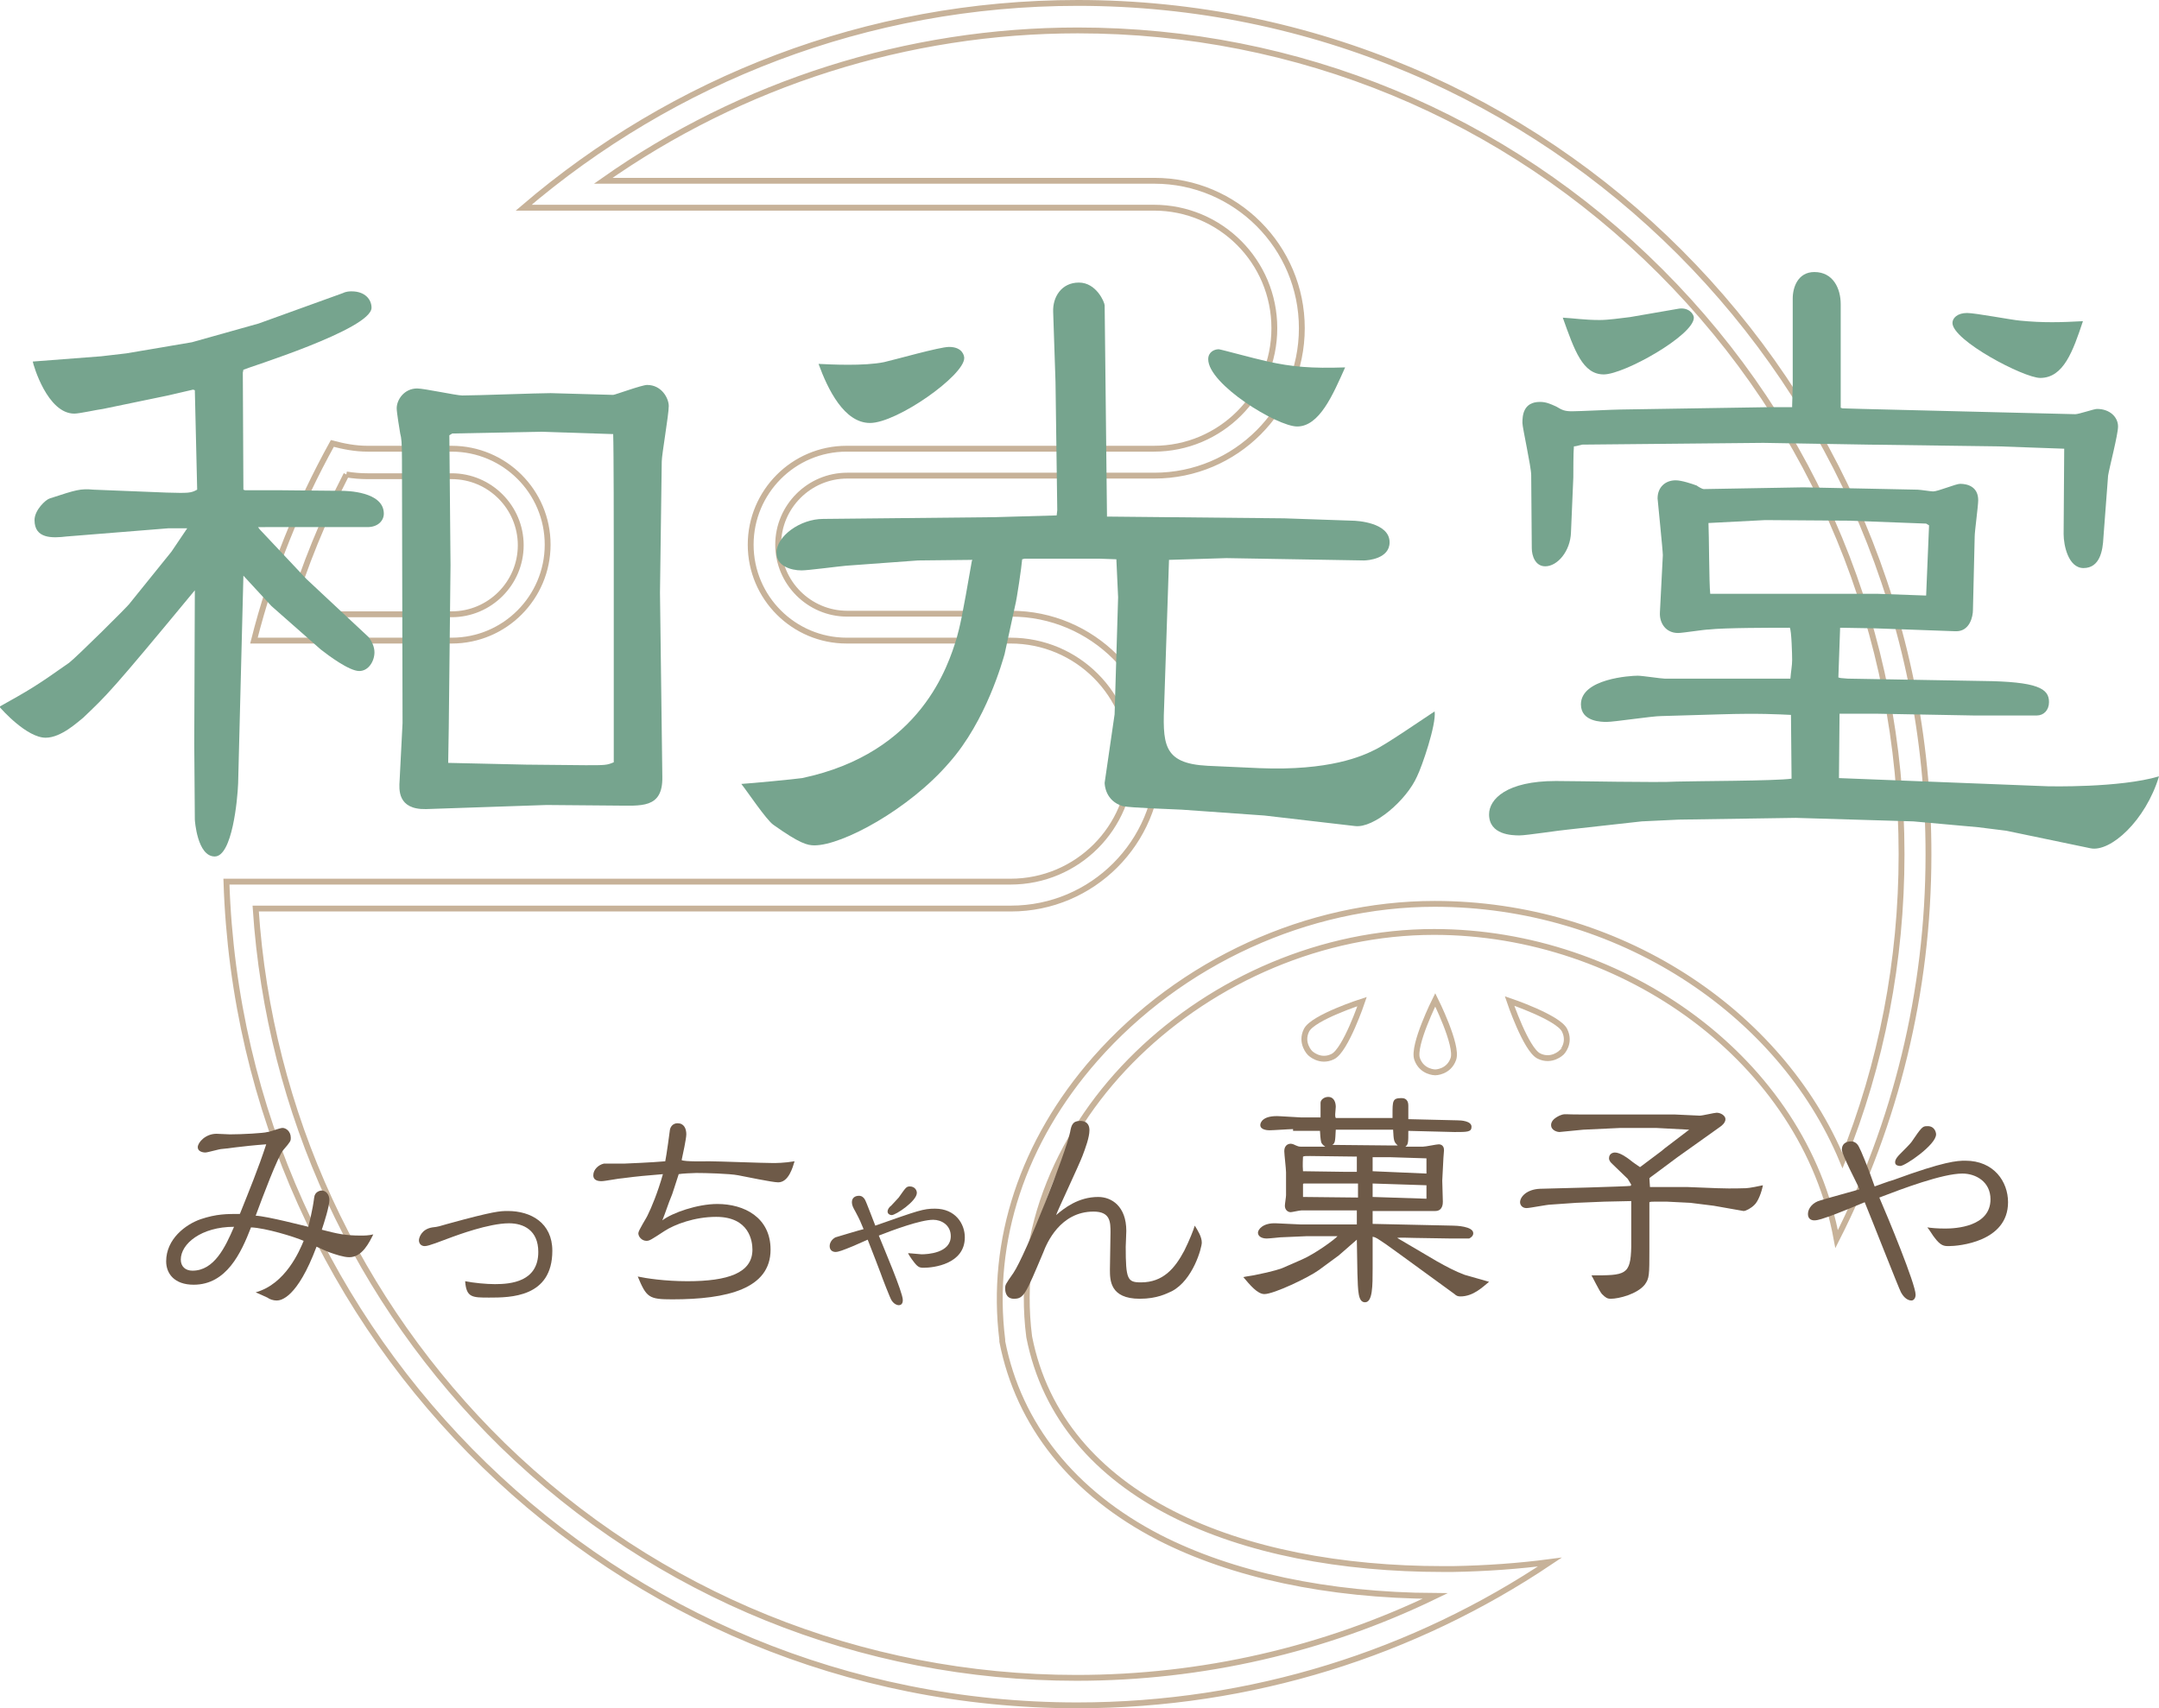
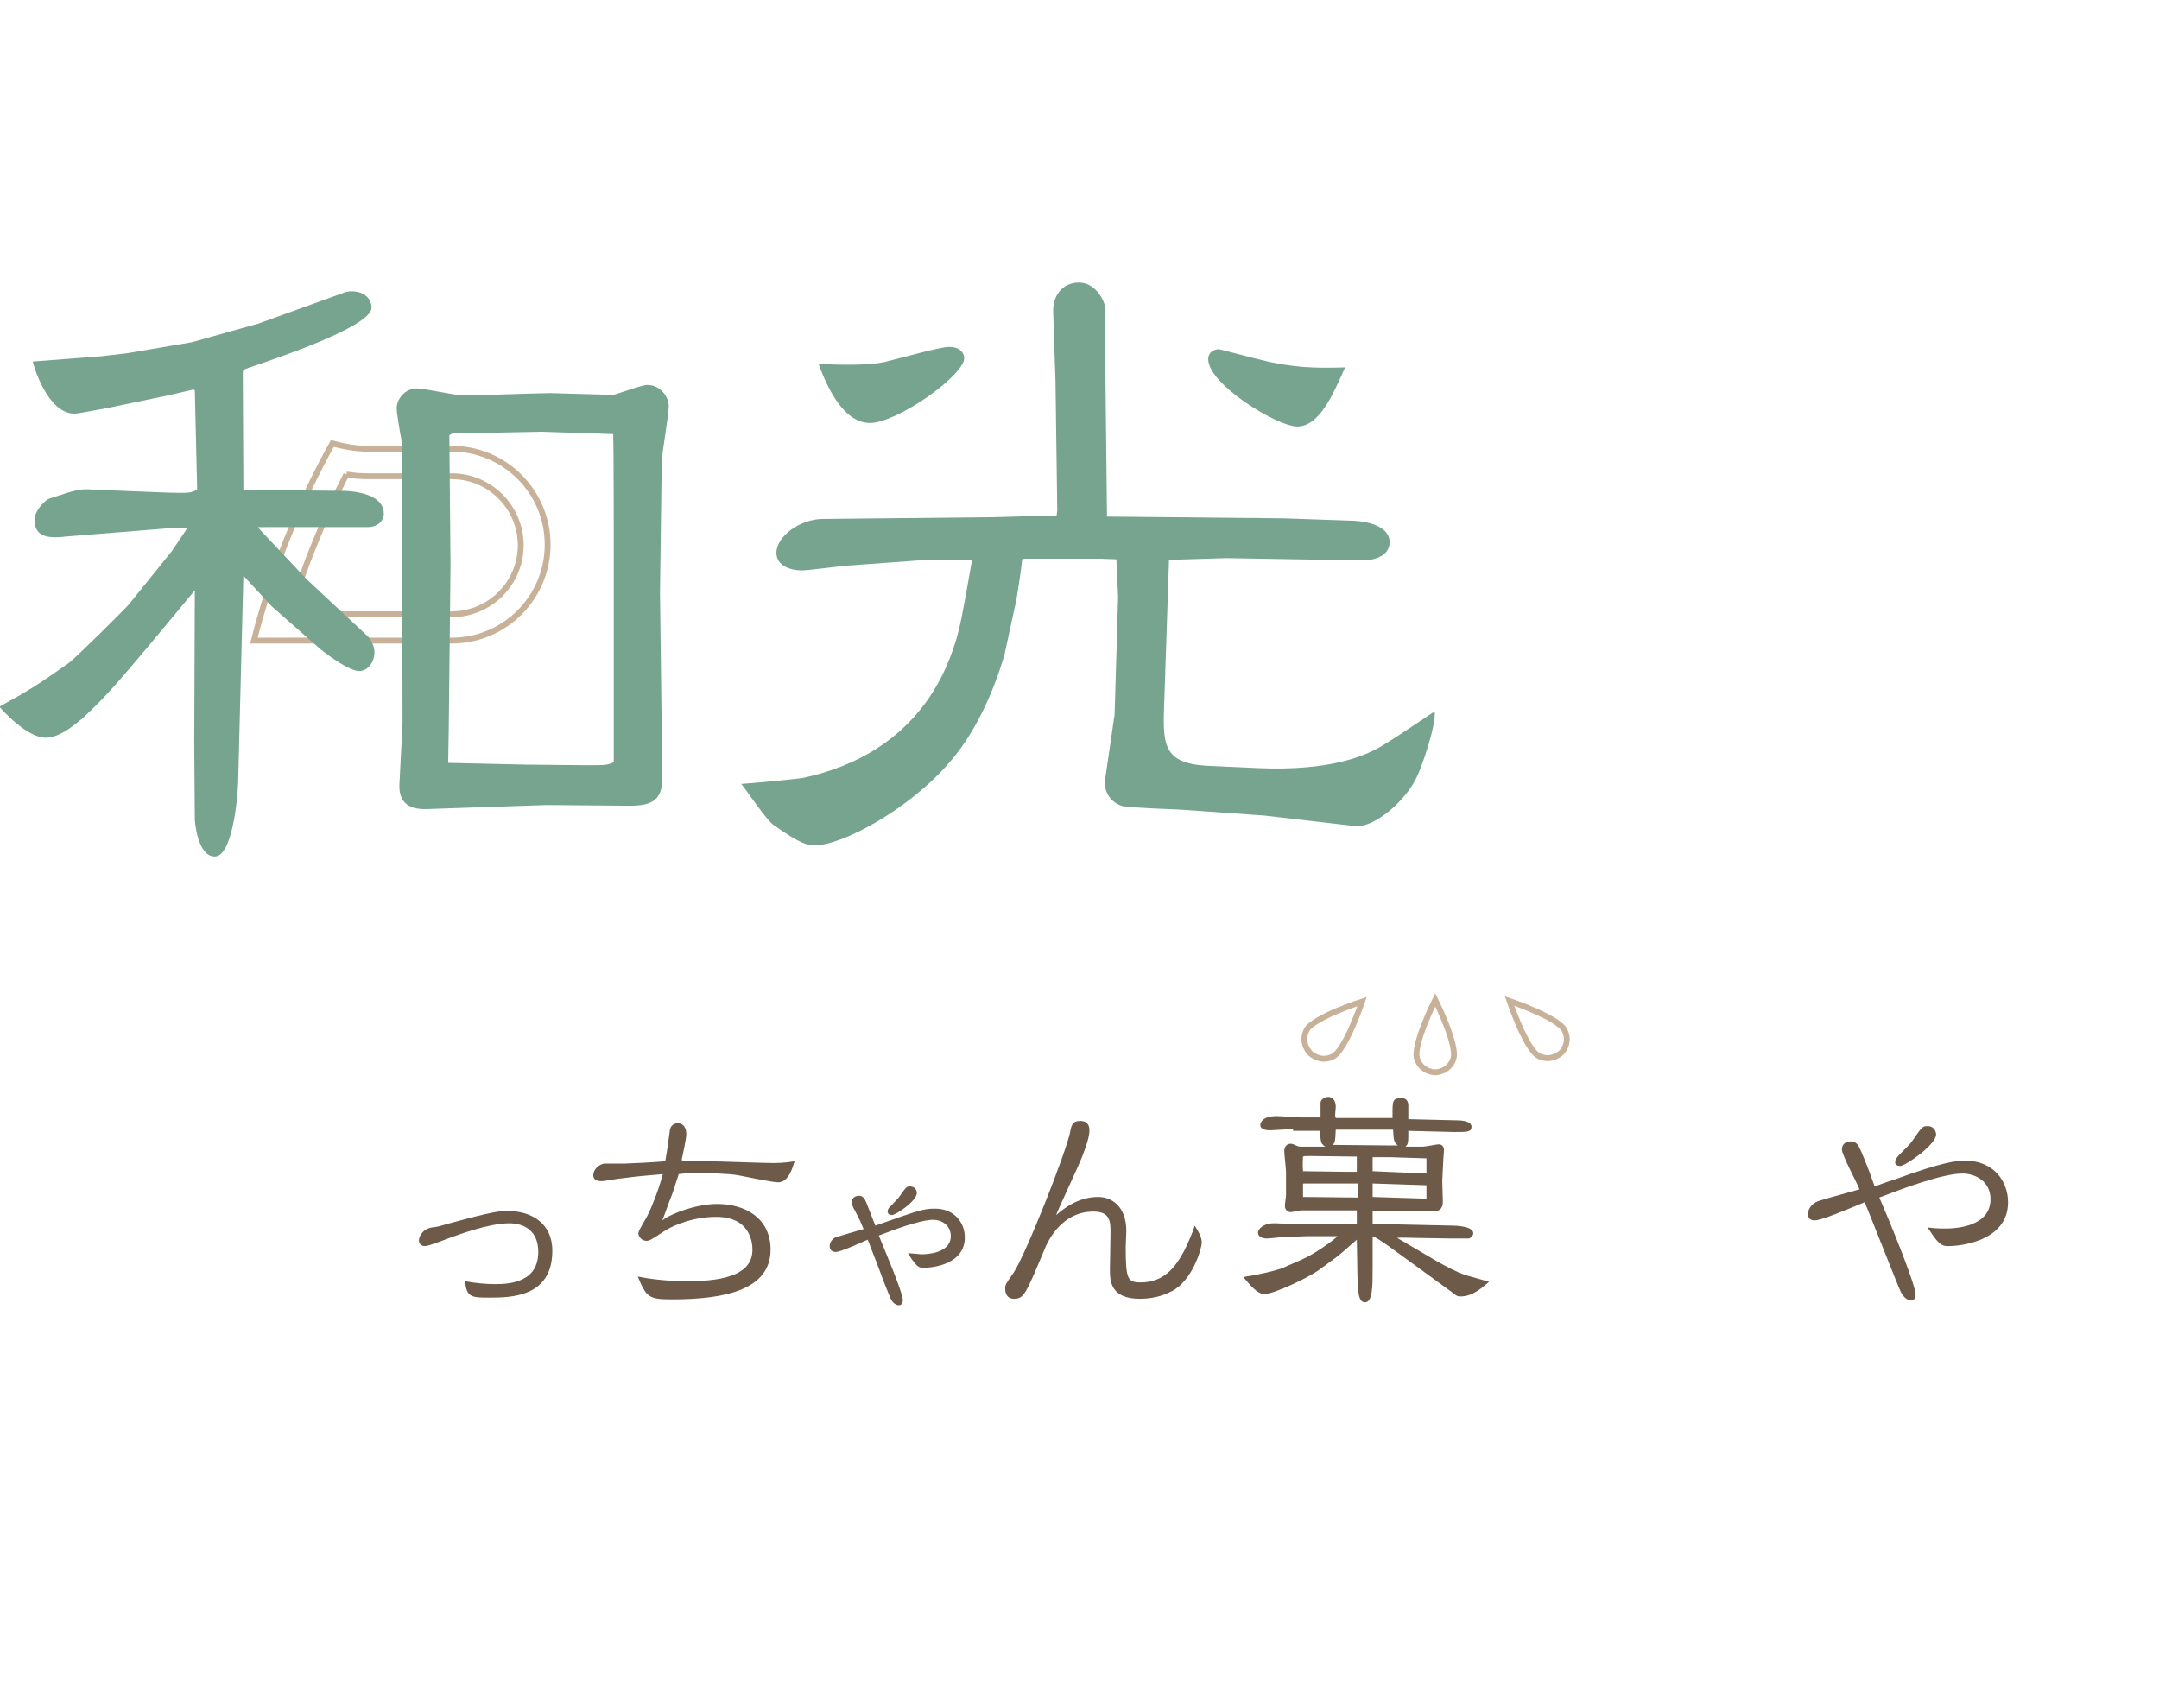
<svg xmlns="http://www.w3.org/2000/svg" version="1.1" x="0px" y="0px" viewBox="0 0 369 292" style="enable-background:new 0 0 369 292;" xml:space="preserve">
  <style type="text/css">
	.st0{display:none;}
	.st1{display:inline;}
	.st2{fill:#B3B3B3;}
	.st3{fill:none;stroke:#C7B299;stroke-miterlimit:10;}
	.st4{fill:none;}
	.st5{fill:#76A48E;}
	.st6{fill:#6E5A48;}
</style>
  <g id="レイヤー_2" class="st0">
    <g class="st1">
      <rect x="-65.5" y="-104" class="st2" width="500" height="500" />
    </g>
  </g>
  <g id="レイヤー_3">
    <g>
      <g>
        <path class="st3" d="M59.2,81.1c1.2,0.2,2.4,0.3,3.6,0.3h14.4c6.5,0,11.8,5.3,11.8,11.8c0,6.5-5.3,11.8-11.8,11.8H49.5     C52,96.7,55.3,88.7,59.2,81.1 M56.8,75.8C51,86.3,46.4,97.6,43.4,109.5h33.8c9.1,0,16.4-7.4,16.4-16.4c0-9.1-7.4-16.4-16.4-16.4     H62.8C60.7,76.7,58.7,76.3,56.8,75.8L56.8,75.8z" />
-         <path class="st3" d="M184.2,5.2c37.6,0,73,14.6,99.6,41.2c26.6,26.6,41.2,62,41.2,99.6c0,18.2-3.4,35.8-10.1,52.4     c-10.7-25.7-38.5-43.9-69.7-43.9c-21.7,0-43.4,9.9-58,26.5c-12.4,14.1-18,31.1-15.9,48l0,0.2l0,0.1c2.8,14.3,12.1,25.9,26.8,33.5     c12.5,6.4,28.8,9.9,47.2,10c-19,9.2-39.9,14-61.3,14c-36.8,0-71.7-14.1-98.1-39.8C61,222.6,46,190.2,43.7,155.3h129.1     c13.9,0,25.2-11.3,25.2-25.2c0-13.9-11.3-25.2-25.2-25.2h-28c-6.5,0-11.8-5.3-11.8-11.8c0-6.5,5.3-11.8,11.8-11.8h52.5     c13.9,0,25.2-11.3,25.2-25.2c0-13.9-11.3-25.2-25.2-25.2h-94.2C126.8,14.2,155.1,5.2,184.2,5.2 M184.2,0.5     c-36.2,0-69.2,13.2-94.7,35h107.7c11.4,0,20.6,9.2,20.6,20.6c0,11.4-9.2,20.6-20.6,20.6h-52.5c-9.1,0-16.4,7.4-16.4,16.4     c0,9.1,7.4,16.4,16.4,16.4h28c11.4,0,20.6,9.2,20.6,20.6s-9.2,20.6-20.6,20.6h-134c2.5,78.2,66.6,140.8,145.4,140.8     c29.9,0,57.7-9,80.8-24.5c-5.3,0.7-10.9,1.1-16.6,1.2c-0.5,0-1.1,0-1.7,0c-34.6,0-65.3-12.1-70.7-39.7     c-4.7-36.6,31-69.2,69.2-69.2c32.5,0,63.2,22,68.8,52.5c10-19.7,15.7-42.1,15.7-65.7C329.7,65.6,264.6,0.5,184.2,0.5L184.2,0.5z" />
        <g>
          <path class="st4" d="M193.4,130.1c0-11.4-9.2-20.6-20.6-20.6h-28c-9.1,0-16.4-7.4-16.4-16.4c0-9.1,7.4-16.4,16.4-16.4h52.5      c11.4,0,20.6-9.2,20.6-20.6c0-11.4-9.2-20.6-20.6-20.6H89.6C76.4,46.8,65.3,60.4,56.8,75.8c1.9,0.6,3.9,0.9,6,0.9h14.4      c9.1,0,16.4,7.4,16.4,16.4c0,9.1-7.4,16.4-16.4,16.4H43.4c-3,11.7-4.6,23.9-4.6,36.5c0,1.6,0,3.1,0.1,4.7h134      C184.2,150.7,193.4,141.5,193.4,130.1z" />
        </g>
        <g>
          <path class="st4" d="M314.1,211.7c-5.6-30.5-36.2-52.5-68.8-52.5c-38.2,0-73.9,32.7-69.2,69.2c5.4,28,37.1,40.1,72.4,39.7      c5.7-0.1,11.3-0.4,16.6-1.2C285.8,253.1,302.7,234.1,314.1,211.7z M227.7,180.5c-2.2,1.1-3.9-0.6-3.9-0.6s-1.7-1.7-0.6-3.9      c1.1-2.2,9.4-5,9.4-5S229.9,179.4,227.7,180.5z M248.4,181c-0.8,2.3-3.1,2.3-3.1,2.3s-2.3,0-3.1-2.3c-0.8-2.3,3.1-10.1,3.1-10.1      S249.2,178.7,248.4,181z M266.8,180c0,0-1.7,1.7-3.9,0.6c-2.2-1.1-5-9.4-5-9.4s8.3,2.8,9.4,5C268.5,178.3,266.8,180,266.8,180z" />
        </g>
        <path class="st3" d="M245.3,170.9c0,0-3.9,7.8-3.1,10.1c0.8,2.3,3.1,2.3,3.1,2.3s2.3,0,3.1-2.3     C249.2,178.7,245.3,170.9,245.3,170.9z" />
        <path class="st3" d="M223.3,176.1c-1.1,2.2,0.6,3.9,0.6,3.9s1.7,1.7,3.9,0.6c2.2-1.1,5-9.4,5-9.4S224.4,173.9,223.3,176.1z" />
        <path class="st3" d="M267.4,176.1c-1.1-2.2-9.4-5-9.4-5s2.8,8.3,5,9.4c2.2,1.1,3.9-0.6,3.9-0.6S268.5,178.3,267.4,176.1z" />
      </g>
      <g>
        <path class="st5" d="M28.8,90.3l-17.4,1.4c-2.5,0.3-5.5,0.4-5.5-2.8c0-1.7,1.9-3.5,2.6-3.7c4.6-1.5,5.2-1.7,7.5-1.5l12.5,0.5     c3.7,0.1,4.1,0.1,5.2-0.5l-0.4-17l-0.3-0.1l-4.3,1l-11.1,2.3c-0.9,0.1-4,0.8-4.9,0.8c-4.6,0-7-8.3-7.1-8.9l11.7-0.9l4.3-0.5     l11.2-1.9l11.4-3.2l14.4-5.2c0.6-0.3,1.2-0.3,1.5-0.3c2.3,0,3.4,1.4,3.4,2.8c0,3.7-21.4,10.3-21.9,10.6l-0.1,0.5l0.1,20l0.3,0.1     H48l10.4,0.1c0.8,0,7.2,0.1,7.2,3.9c0,1.2-1,2.3-2.8,2.3H44.1l0.3,0.4l8,8.5l10.6,9.9c0.6,0.8,1,1.7,1,2.6c0,1.5-1,3.2-2.6,3.2     c-1.7,0-5.2-2.6-6.6-3.7l-8.4-7.4l-4.8-5.2l-0.9,35.5c-0.1,2.7-1,12.5-4,12.5c-3,0-3.4-6.2-3.4-6.3l-0.1-13l0.1-26.2     c-14.3,17.3-15,17.9-19.1,21.8c-0.8,0.6-3.7,3.4-6.4,3.4c-3.2,0-7.5-4.8-7.9-5.3c5-2.8,6.1-3.4,11.9-7.5     c1.2-0.9,10.3-9.9,10.4-10.2l7.1-8.8l2.7-4H28.8z M72.8,138.3c-4.9,0.1-4.6-3.4-4.5-4.9l0.5-9.8l-0.1-45c0-3.1-0.1-3.7-0.3-4.5     c-0.1-0.6-0.6-3.6-0.6-4.3c0-1.5,1.3-3.4,3.5-3.4c1.2,0,6.7,1.2,7.7,1.2c2.5,0,13-0.4,15.1-0.4l10.7,0.3c0.3,0,4.9-1.7,5.8-1.7     c2.5,0,3.7,2.3,3.7,3.6c0,1.5-1.2,8.3-1.2,9.5l-0.3,22.4l0.4,31.5c0.1,5.5-3.7,4.9-8.1,4.9l-11.7-0.1L72.8,138.3z M89.9,130.7     l10.2,0.1c3.4,0,3.6,0,4.8-0.5V94.7c0-3,0-17.9-0.1-20.5l-12.4-0.4l-15.1,0.3l-0.5,0.3L77,96.6l-0.3,27.7c0,0.8-0.1,5.7-0.1,6.1     L89.9,130.7z" />
        <path class="st5" d="M166.2,95.7l-9.3,0.1l-12.3,0.9c-1.2,0.1-6.5,0.8-7.6,0.8c-1.9,0-4.3-0.8-4.3-3c0-2.8,4-5.8,8-5.8l29.3-0.3     l10.6-0.3l0.1-0.9l-0.3-21.9l-0.4-12c-0.1-2.5,1.4-5,4.4-5s4.4,3.4,4.4,3.9l0.4,36.1l30.3,0.3l11.6,0.4c0.8,0,6.4,0.3,6.4,3.7     c0,2.8-3.7,3.1-4.4,3.1l-23.5-0.4l-9.8,0.3l-0.8,24c-0.3,7.4-0.4,10.8,7.4,11.2l8.8,0.4c12.1,0.5,17.7-2.1,19.7-3.1     c1.8-0.8,8.6-5.5,10.3-6.6c0.3,2.3-2.2,9.5-3,11.1c-1.8,4.1-7.4,8.9-10.6,8.5l-15.5-1.8l-14.1-1c-1.7-0.1-8.6-0.3-10.1-0.6     c-3-0.9-3.1-3.7-3.1-4l1.7-11.7l0.6-20l-0.3-6.5l-2.8-0.1h-12.9l-0.4,0.1c-0.1,1.3-0.9,6.8-1.2,7.9l-1.8,8.3     c-0.3,1-3.1,11.4-9.5,18.6c-6.8,7.9-18.2,14.1-23,14.1c-1.2,0-2.5-0.3-7-3.5c-1.2-0.8-4.6-5.9-5.5-7c1.7-0.1,9-0.8,10.4-1     c20.4-4.3,25-19.4,26.4-23.9c0.6-2.2,0.9-3.4,2.6-13.2L166.2,95.7z M151.1,61.9c1.8-0.4,9.5-2.6,11.1-2.6c2.3,0,2.6,1.5,2.6,1.9     c0,3-11.5,11.1-16.1,11.1c-4.4,0-7.2-5.7-8.8-10.1C141.9,62.3,147.7,62.6,151.1,61.9z M221.7,72.9c-3.4,0-15.2-7.2-15.2-11.5     c0-1.2,1-1.7,1.8-1.7c0.3,0,5.7,1.5,8.4,2.1c4.1,0.9,7.4,1.2,13.2,1C227.8,67.5,225.5,72.9,221.7,72.9z" />
-         <path class="st5" d="M306.1,122.2c-2.2-0.1-5.4-0.3-12-0.1l-10.2,0.3c-1.5,0-8,1-9.3,1c-0.8,0-4.4,0-4.4-3c0-4.4,8.5-4.9,9.7-4.9     c0.8,0,4,0.5,4.6,0.5h21.5c0.1-1.3,0.3-2.2,0.3-3.2c0-0.8-0.1-5-0.4-5.5c-3,0-11.2,0-13.8,0.3c-0.8,0-4.5,0.6-5.3,0.6     c-2.1,0-3.2-1.7-3.1-3.5l0.5-9.8c0-0.8-0.9-9.5-0.9-9.7c0-1.9,1.3-3.1,3.1-3.1c1,0,2.8,0.6,3.6,0.9c0.1,0.1,0.9,0.6,1.2,0.6     l17-0.3l19.5,0.4c0.5,0,2.3,0.3,2.7,0.3c0.8,0,3.9-1.3,4.6-1.3c1.3,0,3.1,0.5,3.1,2.8c0,1-0.6,5.3-0.6,6.2l-0.3,12.6     c0,1-0.5,3.7-3,3.6l-13.8-0.5l-5.9-0.1l-0.3,8.5l0.4,0.1l1.2,0.1l23,0.4c9.5,0.1,11.4,1.3,11.4,3.6c0,1.4-0.9,2.3-2.1,2.3h-10.7     l-16.4-0.3h-6.6l-0.1,11l35.7,1.4c0.1,0,12.3,0.3,19-1.7c-2.3,7.6-8.3,13-11.7,12.3l-14.4-3l-4.8-0.6l-11.1-1l-20.1-0.6l-20,0.3     l-6.3,0.3l-12.6,1.4c-1.3,0.1-7.1,1-8.3,1c-1.3,0-5.2-0.1-5.2-3.6c0-2.6,3-5.7,11.4-5.7c3.4,0,17.7,0.3,20.6,0.1     c3.1-0.1,17-0.1,19.7-0.5L306.1,122.2z M306.3,69.3l0.1-3.6V51c0-1.9,0.9-4.5,3.7-4.5c3.2,0,4.5,2.8,4.5,5.5v17.7l0.3,0.1     l3.4,0.1l36.4,0.9c0.6,0,3.2-0.9,3.7-0.9c2.2,0,3.6,1.4,3.6,3c0,1.4-1.5,7.1-1.7,8.4l-0.8,10.6c-0.1,2.2-0.6,5.2-3.4,5.2     c-2.6,0-3.4-3.9-3.4-5.8l0.1-14.6l-11.2-0.4L319.3,76l-17.9-0.3l-31,0.3c-0.5,0.1-1,0.3-1.4,0.3c-0.1,0.9-0.1,4.6-0.1,5.3     l-0.4,9.4c-0.1,3.2-2.3,5.8-4.4,5.8c-1.7,0-2.3-1.8-2.3-3.1l-0.1-12.5c0-1.4-1.5-8.1-1.5-8.9c0-1.2,0.1-3.6,3-3.6     c1,0,1.7,0.3,2.8,0.8c1,0.6,1.4,0.8,2.7,0.8s7.1-0.3,8.3-0.3l25.2-0.4h4.1L306.3,69.3z M286.7,52.8c1.9-0.4,2.8,0.9,2.8,1.5     c0,3-11.9,9.7-15.4,9.7c-3.6,0-5-4.1-7-9.7c1.9,0.1,3.7,0.4,6.3,0.4c1.5,0,3.5-0.3,5.2-0.5L286.7,52.8z M320.9,101.5l8.3,0.3     l0.5-12l-0.5-0.3L316,89l-14.3-0.1l-9.7,0.5c0.1,1.9,0.1,10.4,0.3,12.1H320.9z M348.7,64.6c-2.8,0-15-6.4-15-9.4     c0-0.8,0.8-1.7,2.5-1.7c1.4,0,7.7,1.2,9,1.3c4,0.4,7.1,0.3,10.8,0.1C354.3,60,352.7,64.6,348.7,64.6z" />
      </g>
      <g>
-         <path class="st6" d="M33.1,219.6c-3.3,0-4.7-1.9-4.7-4c0-3.8,3.3-6.3,5.9-7.2c2.7-0.9,4.4-0.9,6.7-0.9c1.6-4,3.2-7.9,4.5-11.9     c-4.1,0.3-7.2,0.8-7.6,0.8c-0.4,0-2.4,0.6-2.8,0.6c-0.5,0-1.3-0.2-1.3-0.9c0-0.8,1.3-2.3,3.2-2.3c0.4,0,1.9,0.1,2.3,0.1     c2,0,5.8-0.2,6.4-0.4c0.4,0,2.1-0.7,2.6-0.7c0.5,0,1.4,0.5,1.4,1.7c0,0.5,0,0.6-1.3,2.1c-1,1.3-3.4,7.7-4.7,11.2     c2,0.1,8.5,1.8,9,1.9c0.2-0.9,0.7-2.7,1-5c0.1-1,1-1.2,1.3-1.2c0.7,0,1.3,0.7,1.3,1.6c0,1.1-0.9,3.9-1.3,5.1c2.7,0.7,4,1,6.7,1     c0.5,0,1.3,0,2.1-0.2c-0.7,1.4-1.9,3.9-4.1,3.9c-1,0-2.4-0.5-3-0.7c-0.4-0.1-2.2-0.9-2.6-1.1c-3.3,8.8-6.1,9.2-6.8,9.2     c-0.6,0-1.2-0.2-1.6-0.5c-0.7-0.3-0.9-0.4-2-0.9c5.1-1.4,7.5-7.1,8.2-8.8c-1.6-0.7-6.5-2.2-9-2.3     C41.2,214.2,38.7,219.6,33.1,219.6z M30.9,215.3c0,1.2,0.8,1.9,2,1.9c3.7,0,5.6-4,7.1-7.5C34.4,209.7,30.9,212.6,30.9,215.3z" />
        <path class="st6" d="M84.6,219.5c2.7,0,7.4-0.4,7.4-5.5c0-3.7-2.5-4.9-5-4.9c-3.5,0-9,2.1-9.6,2.3c-2.2,0.8-4.1,1.6-4.8,1.6     c-0.6,0-1-0.4-1-1c0-0.4,0.4-1.9,2.3-2.2c1-0.1,1.2-0.2,2.6-0.6c8-2.2,9-2.2,10.3-2.2c3.9,0,7.6,2,7.6,6.8c0,8-7.2,8-10.8,8     c-2.9,0-3.9,0-4.1-2.8C81,219.3,83.1,219.5,84.6,219.5z" />
        <path class="st6" d="M121.2,198.5c1.6,0,9.2,0.3,10.9,0.3c0.5,0,1.9,0,3.7-0.3c-0.3,1-1,3.6-2.8,3.6c-1,0-5.7-1-6.8-1.2     c-1.5-0.3-5.7-0.4-7.2-0.4c-0.5,0-2.6,0.1-3,0.2c-0.4,1.2-1.2,3.8-1.3,3.9c-0.4,0.9-1,2.8-1.5,4c1.7-1.3,6-2.8,9.4-2.8     c4.6,0,9.1,2.3,9.1,7.8c0,6.7-7.4,8.5-16.8,8.5c-4,0-4.4-0.3-5.9-3.9c1.4,0.3,4.6,0.8,8.5,0.8c6.9,0,11.1-1.4,11.1-5.4     c0-1.4-0.5-5.6-6.2-5.6c-3.7,0-7.1,1.3-8.8,2.4c-2.3,1.5-2.6,1.7-3.1,1.7c-0.8,0-1.4-0.7-1.4-1.3c0-0.5,1.4-2.6,1.6-3.1     c0.6-1.2,1.7-3.8,2.6-7c-3.4,0.3-3.8,0.3-6.9,0.7c-0.5,0-3,0.5-3.6,0.5c-0.7,0-1.4-0.2-1.4-1c0-1,0.9-1.8,1.8-2h3.4     c0.1,0,5-0.2,7.1-0.4c0.2-0.9,0.8-5.3,0.8-5.4c0.1-0.5,0.5-1.1,1.3-1.1c1.1,0,1.5,0.9,1.5,1.9c0,0.7-0.6,3.5-0.8,4.4     C117.1,198.6,120.6,198.5,121.2,198.5z" />
        <path class="st6" d="M145.8,213c-1.7,0.7-2.5,1-3,1c-0.5,0-1-0.3-1-1c0-0.6,0.4-1.2,1-1.5c0,0,4.3-1.3,4.8-1.4     c-0.5-1.2-0.6-1.5-1.4-3c-0.4-0.7-0.6-1.1-0.6-1.6c0-0.8,0.6-1.1,1.2-1.1c0.2,0,0.6,0,1,0.6c0.3,0.5,1.5,3.8,1.8,4.5     c7.4-2.6,8.2-2.9,10.2-2.9c3.5,0,5.1,2.6,5.1,4.9c0,4.6-5.4,5.2-7,5.2c-0.5,0-0.8,0-1.3-0.5c-0.3-0.3-1.2-1.5-1.4-2     c0.3,0,2,0.2,2.3,0.2c1,0,5-0.2,5-3.1c0-1.9-1.6-2.8-3-2.8c-2.2,0-7,1.8-9.3,2.7c0.8,2,4.1,9.7,4.1,11c0,0.2,0,0.9-0.7,0.9     c-0.3,0-0.8-0.2-1.2-0.8c-0.2-0.2-1.7-4.1-1.9-4.7l-0.8-2.1l-1.4-3.6L145.8,213z M156.7,203.9c0,1.4-3.6,3.8-4.3,3.8     c-0.3,0-0.7-0.2-0.7-0.6c0-0.4,0.3-0.8,0.6-1c0.4-0.4,1.1-1.2,1.3-1.4c1.2-1.7,1.3-1.9,1.9-1.9     C156.3,202.8,156.7,203.4,156.7,203.9z" />
        <path class="st6" d="M205.4,212.4c0,0.9-1.5,6.4-5.1,8.3c-0.9,0.4-2.5,1.3-5.5,1.3c-5.1,0-5.1-3.2-5.1-5c0-0.9,0.1-5.3,0.1-6.3     c0-1.8,0-3.6-2.9-3.6c-5.7,0-8,5.4-8.6,7c-3,7.1-3.3,7.9-5,7.9c-1.5,0-1.5-1.5-1.5-1.7c0-0.7,0-0.7,1.4-2.7     c2.1-3.1,9-20.6,9.7-24.1c0.2-1.1,0.4-1.9,1.7-1.9c1.5,0,1.6,1.1,1.6,1.6c0,1.2-0.7,3.1-1.2,4.4c-0.6,1.6-4.2,9.2-4.5,10.1     c1.4-1.2,3.8-3.1,7.2-3.1c2.3,0,4.8,1.6,4.8,5.8c0,0.5-0.1,2.4-0.1,2.7c0,5.6,0.3,6.1,2.6,6.1c3.8,0,5.8-2.4,7.4-5.4     c0.9-1.8,1.6-3.6,1.8-4.3C204.7,210.3,205.4,211.4,205.4,212.4z" />
        <path class="st6" d="M221,193c-0.6,0-3.4,0.2-4,0.2c-0.2,0-1.6,0-1.6-0.9c0-0.4,0.4-1.7,3.4-1.5l3.5,0.2l3.4,0c0-0.4,0-2.2,0-2.5     c0-0.5,0.6-1,1.3-1c1.1,0,1.3,1.1,1.3,1.7c0,0.2-0.1,1.1-0.1,1.3c0,0.2,0,0.4,0.1,0.6l9.7,0c0-0.3,0-0.5,0-0.6     c0-2.3,0-2.8,1.5-2.8c0.3,0,1.2,0,1.2,1.3v2.3l8.4,0.2c0.6,0,2.4,0.1,2.4,1.1c0,0.9-0.7,0.9-2.9,0.9l-7.9-0.2c0,2,0,2.3-0.5,2.7     c0.5,0,2.8,0,3,0c0.5,0,2.3-0.4,2.7-0.4c0.1,0,0.9,0,0.9,1c0,0.2-0.1,1.1-0.1,1.3l-0.2,3.9l0.1,3.6c0,0.3,0,1.6-1.3,1.6h-10.7     l0,2.2l13.7,0.3c0.5,0,3.5,0.1,3.5,1.3c0,0.4-0.3,0.7-0.7,0.9c-0.2,0-2.6,0-3,0l-6.3-0.1c-0.6,0-2.6-0.1-3,0l6.8,4     c1.6,0.9,3.1,1.7,4.7,2.3c0.6,0.2,3.6,1,4.2,1.2c-1.1,0.9-2.7,2.5-4.9,2.5c-0.4,0-0.7-0.1-1-0.4l-9.2-6.7l-2.5-1.8     c-1.5-1-1.7-1.2-2.3-1.3l0,5.4c0,3,0,5.8-1.3,5.8c-1.2,0-1.2-1.9-1.3-4.9l-0.1-5.8l-3.1,2.7l-3.4,2.5c-1.8,1.3-7.7,4.1-9.3,4.1     c-1.2,0-2.5-1.6-3.6-2.9c0.3-0.1,1.9-0.3,2.2-0.4c2.6-0.5,4.5-1.1,4.6-1.2l3.2-1.4c2.3-1,5.7-3.5,6.1-4l-5.2,0l-4.6,0.2     c0,0-1.9,0.2-2.3,0.2c-0.9,0-1.5-0.4-1.5-1c0-0.5,0.8-1.7,3.1-1.6l4.3,0.2l9.5,0v-2.4l-9.5,0c-0.3,0-1.6,0.3-1.8,0.3     c-0.5,0-1-0.4-1-1.1c0-0.3,0.2-1.5,0.2-1.8l0-3.9c0-0.6-0.3-3.1-0.3-3.6c0-1.3,1-1.3,1.1-1.3c0.3,0,0.7,0.2,0.9,0.3     c0.3,0.1,0.4,0.2,0.8,0.2h2.7l1.5,0c-0.5-0.3-0.7-0.7-0.7-0.8c-0.1-0.3-0.2-1.6-0.2-1.9H221z M232.1,204.7c0-0.4,0-2,0-2.4     l-9.3,0l-0.1,0.1v2.2L232.1,204.7z M229.7,200.3h2.2c0-0.6,0-2.2,0-2.6l-8-0.1c-0.9,0-0.9,0-1.2,0.1c0,0.2-0.1,1.4,0,2.5     L229.7,200.3z M228.3,193.1c-0.1,2-0.1,2.3-0.6,2.6l10.1,0.1c0.7,0,0.8,0,1.1,0c-0.7-0.6-0.7-0.9-0.8-2.7H228.3z M243.8,200.6     c0-1.6,0-1.8,0-2.6l-6.3-0.2l-2.9,0l0,2.4L243.8,200.6z M243.8,204.9v-2.3l-9.2-0.3l0,2.3L243.8,204.9z" />
-         <path class="st6" d="M278.8,202.5l-0.6-1l-2.8-2.7c-0.3-0.3-0.4-0.6-0.4-0.8c0-0.9,0.8-1,1-1c0.9,0,2.1,0.9,2.5,1.2     c0.6,0.5,1.5,1.1,1.8,1.3l3.6-2.7l0.6-0.5l4.2-3.2l-5.7-0.3l-6,0l-6.4,0.3l-4.1,0.4c-0.2,0-1.4-0.2-1.4-1.2c0-1.2,1.9-1.8,2-1.8     c0.4-0.1,0.6,0,3,0h16.1l4.3,0.2c0.5,0,2.5-0.5,2.9-0.5c0.7,0,1.5,0.5,1.5,1.1c0,0.6-0.6,1.1-0.9,1.3l-7.3,5.2l-4.3,3.2     c-0.1,0.1-0.2,0.1-0.5,0.4c0,0.2,0.1,1.4,0.1,1.5l6.4,0l5.1,0.2c3,0.1,4.1,0,4.9,0c0.5,0,2.5-0.4,2.9-0.5     c-0.2,1.1-0.8,2.8-1.5,3.4c-0.5,0.5-1.4,1-1.8,1l-5.1-0.9l-4-0.5l-4-0.2c-0.4,0-1.8,0-2.1,0c-0.3,0-0.8,0-0.9,0.1v8     c0,4.5,0,5-0.8,6.1c-1.3,1.6-4.4,2.4-5.8,2.4c-0.6,0-0.9-0.2-1.5-0.8c-0.4-0.4-1.7-3.1-1.8-3.2c5.8,0,6.7,0,6.8-4.9l0-5.4l0-2.3     l0-0.1l-4.6,0.1l-4.8,0.2l-4.3,0.3c-0.7,0-3.6,0.6-4.2,0.6c-0.8,0-1.1-0.6-1.1-1c0-0.9,1.1-2.2,3.4-2.3c1,0,15.3-0.4,15.5-0.5     L278.8,202.5z" />
        <path class="st6" d="M317.5,202.6c0-0.1-2.7-5.2-2.7-6.1c0-0.9,0.6-1.4,1.6-1.4c0.5,0,1,0.3,1.3,0.9c0.3,0.5,1.6,3.6,2.7,6.8     c0.6-0.2,2.4-0.9,3.2-1.1c8.7-3.2,10.9-3.3,12.3-3.3c4.9,0,7.3,3.6,7.3,7.1c0,6.8-8.5,7.5-10.1,7.5c-0.8,0-1.4,0-2.5-1.5     c-0.2-0.2-0.9-1.4-1.2-1.7c0.7,0.1,1.6,0.2,3.1,0.2c1.7,0,7.7-0.3,7.7-5c0-3-2.5-4.4-4.8-4.4c-3.4,0-10.3,2.6-14.2,4.1     c1.4,3.2,6.2,14.8,6.2,16.6c0,0.7-0.4,1-0.7,1c-0.5,0-1.2-0.3-1.8-1.4c-0.3-0.5-5.2-13-6.2-15.4c-0.9,0.4-5.1,2.1-6,2.4     c-0.9,0.3-1.9,0.7-2.6,0.7c-0.6,0-1.1-0.3-1.1-1.1c0-1,0.9-2,2.1-2.3c0.9-0.3,5.7-1.6,6.7-1.9     C317.8,203.3,317.6,202.8,317.5,202.6z M330.9,193.9c0,1.8-5.3,5.4-6.1,5.4c-0.1,0-0.9,0-0.9-0.6c0-0.2,0-0.6,0.8-1.4     c0.7-0.7,1.8-1.8,2-2.1c1.7-2.5,1.9-2.7,2.6-2.7C330.6,192.4,330.9,193.5,330.9,193.9z" />
      </g>
    </g>
  </g>
</svg>